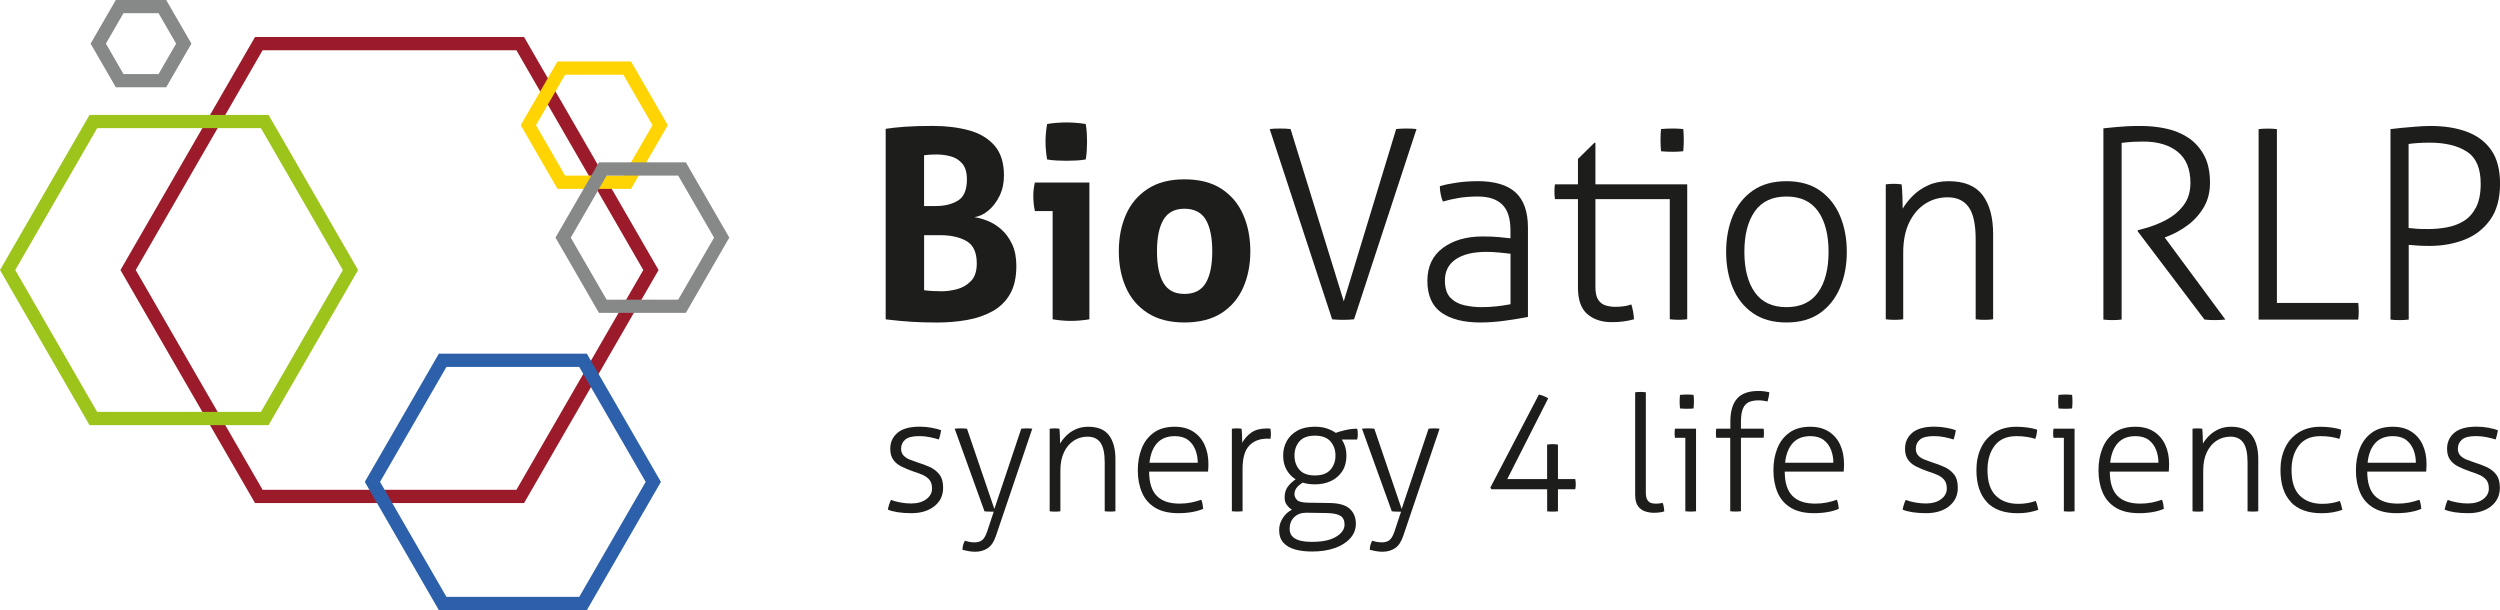
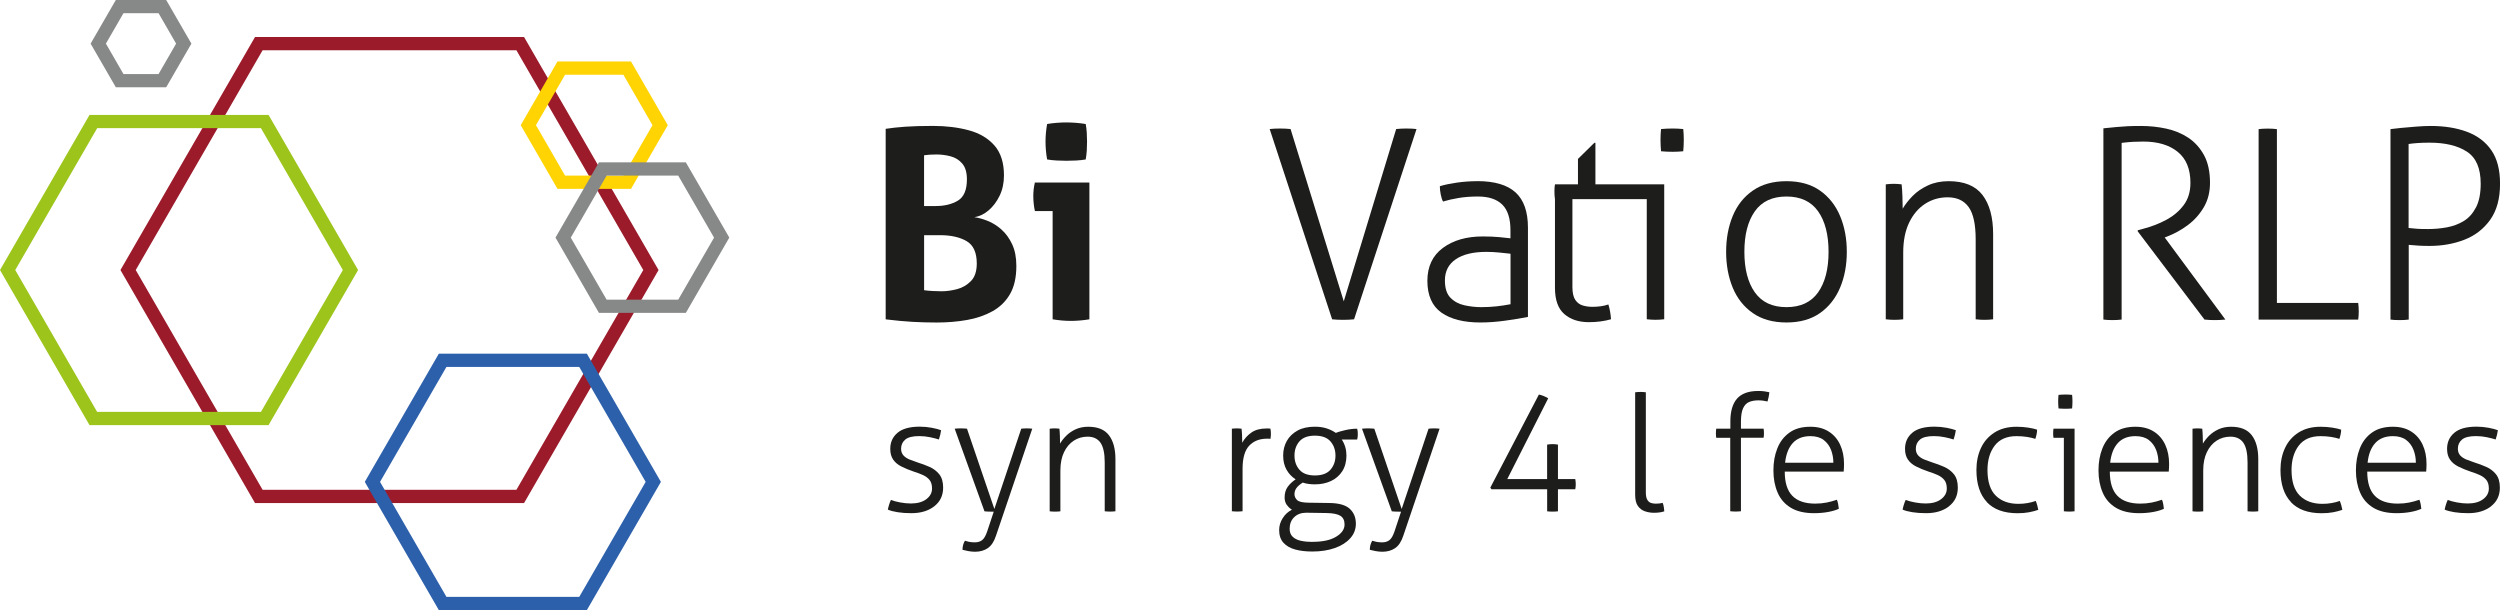
<svg xmlns="http://www.w3.org/2000/svg" id="Ebene_2" data-name="Ebene 2" viewBox="0 0 567.25 138.43" preserveAspectRatio="xMinYMid meet">
  <defs>
    <style>
      .cls-1 {
        fill: #ffd402;
      }

      .cls-2 {
        fill: #9b1b2b;
      }

      .cls-3 {
        fill: #9cc41b;
      }

      .cls-4 {
        fill: #1d1d1b;
      }

      .cls-5 {
        fill: #878888;
      }

      .cls-6 {
        fill: #2d60ab;
      }
    </style>
  </defs>
  <g id="Ebene_1-2" data-name="Ebene 1">
    <path class="cls-5" d="M37.71,19.8h-11.43l-5.72-9.9L26.28,0h11.43l5.72,9.9-5.72,9.9Zm-9.7-3h7.97l3.98-6.9-3.98-6.9h-7.97l-3.98,6.9,3.98,6.9Z" />
    <path class="cls-2" d="M118.9,114.14H57.86L27.33,61.27,57.86,8.4h61.05l30.52,52.87-30.52,52.87Zm-59.31-3h57.58l28.79-49.87L117.17,11.4H59.59L30.8,61.27l28.79,49.87Z" />
    <path class="cls-3" d="M60.94,96.46H20.31L0,61.27,20.31,26.08H60.94l20.31,35.19-20.31,35.19Zm-38.9-3H59.21l18.58-32.19L59.21,29.08H22.05L3.46,61.27l18.58,32.19Z" />
    <path class="cls-1" d="M143.18,42.85h-16.69l-8.34-14.45,8.34-14.45h16.69l8.34,14.45-8.34,14.45Zm-14.96-3h13.22l6.61-11.45-6.61-11.45h-13.22l-6.61,11.45,6.61,11.45Z" />
    <path class="cls-6" d="M133.16,138.43h-33.59l-16.8-29.09,16.8-29.09h33.59l16.8,29.09-16.8,29.09Zm-31.86-3h30.13l15.07-26.09-15.07-26.09h-30.13l-15.07,26.09,15.07,26.09Z" />
    <path class="cls-5" d="M155.62,70.99h-19.72l-9.86-17.08,9.86-17.07h19.72l9.86,17.07-9.86,17.08Zm-17.98-3h16.25l8.13-14.07-8.13-14.07h-16.25l-8.13,14.07,8.13,14.07Z" />
    <path class="cls-4" d="M227.23,52.07c-.98-.86-2.02-1.51-3.12-1.95-1.1-.44-2.11-.72-3.03-.84,1.12-.16,2.19-.67,3.21-1.53,1.02-.86,1.86-1.97,2.52-3.33,.66-1.36,.99-2.9,.99-4.62,0-2.88-.72-5.14-2.16-6.79-1.44-1.64-3.38-2.79-5.83-3.45-2.44-.66-5.14-.99-8.11-.99-2.52,0-4.62,.06-6.3,.18-1.68,.12-3.16,.28-4.44,.48v43.23c2.28,.28,4.32,.47,6.12,.57,1.8,.1,3.62,.15,5.46,.15,2.4,0,4.68-.19,6.85-.57,2.16-.38,4.09-1.04,5.79-1.98,1.7-.94,3.03-2.24,3.99-3.9,.96-1.66,1.44-3.79,1.44-6.4,0-1.92-.32-3.56-.96-4.92-.64-1.36-1.45-2.47-2.43-3.33Zm-17.56-16.84c.8-.12,1.74-.18,2.82-.18s2.15,.14,3.21,.42c1.06,.28,1.94,.83,2.64,1.65,.7,.82,1.05,2.01,1.05,3.57,0,2.4-.68,4.01-2.04,4.83-1.36,.82-3.04,1.23-5.04,1.23h-2.64v-11.53Zm10.63,28.55c-.88,.9-1.93,1.51-3.15,1.83-1.22,.32-2.39,.48-3.51,.48-.6,0-1.27-.02-2.01-.06-.74-.04-1.39-.1-1.95-.18v-12.49h3.6c2.48,0,4.49,.45,6.04,1.35,1.54,.9,2.31,2.59,2.31,5.07,0,1.76-.44,3.09-1.32,3.99Z" />
    <path class="cls-4" d="M239.81,36.42c.8,.04,1.52,.06,2.16,.06,.68,0,1.41-.02,2.19-.06,.78-.04,1.51-.12,2.19-.24,.12-.68,.2-1.36,.24-2.04,.04-.68,.06-1.34,.06-1.98,0-.68-.02-1.35-.06-2.01-.04-.66-.12-1.33-.24-2.01-.68-.12-1.42-.21-2.22-.27-.8-.06-1.54-.09-2.22-.09-.64,0-1.35,.03-2.13,.09s-1.51,.15-2.19,.27c-.24,1.36-.36,2.7-.36,4.02s.12,2.62,.36,4.02c.68,.12,1.42,.2,2.22,.24Z" />
    <path class="cls-4" d="M234.46,44.59c0,.52,.03,1.07,.09,1.65,.06,.58,.15,1.13,.27,1.65h4.02v24.56c1.44,.24,2.82,.36,4.14,.36s2.76-.12,4.2-.36v-31.04h-12.37c-.24,1-.36,2.06-.36,3.18Z" />
-     <path class="cls-4" d="M277.16,42.85c-2.2-1.44-5-2.16-8.41-2.16s-6.09,.72-8.32,2.16c-2.22,1.44-3.87,3.39-4.95,5.85s-1.62,5.23-1.62,8.32,.54,5.79,1.62,8.23c1.08,2.44,2.73,4.37,4.95,5.79,2.22,1.42,4.99,2.13,8.32,2.13s6.2-.71,8.41-2.13c2.2-1.42,3.84-3.35,4.92-5.79,1.08-2.44,1.62-5.18,1.62-8.23s-.54-5.85-1.62-8.32c-1.08-2.46-2.72-4.41-4.92-5.85Zm-3.57,21.35c-.98,1.66-2.59,2.49-4.83,2.49s-3.79-.83-4.77-2.49c-.98-1.66-1.47-4.05-1.47-7.18s.49-5.51,1.47-7.17c.98-1.66,2.57-2.49,4.77-2.49s3.85,.83,4.83,2.49c.98,1.66,1.47,4.05,1.47,7.17s-.49,5.52-1.47,7.18Z" />
    <path class="cls-4" d="M317.9,29.19c-.42,.02-.79,.05-1.11,.09l-11.89,39.09-12.07-39.09c-.72-.08-1.52-.12-2.4-.12s-1.7,.04-2.34,.12l14.17,43.17c.72,.08,1.54,.12,2.46,.12,.36,0,.8-.01,1.32-.03,.52-.02,.92-.05,1.2-.09l14.17-43.17c-.64-.08-1.42-.12-2.34-.12-.36,0-.75,.01-1.17,.03Z" />
    <path class="cls-4" d="M335.22,41.11c-1.6,0-3.16,.11-4.68,.33-1.52,.22-2.8,.49-3.84,.81,0,.6,.07,1.24,.21,1.92,.14,.68,.31,1.2,.51,1.56,1.04-.32,2.22-.59,3.54-.81,1.32-.22,2.78-.33,4.38-.33,2.44,0,4.28,.61,5.52,1.83,1.24,1.22,1.86,3.15,1.86,5.79v1.86c-.68-.08-1.54-.17-2.58-.27-1.04-.1-2.28-.15-3.72-.15-3.68,0-6.7,.87-9.04,2.61s-3.51,4.23-3.51,7.48,1.07,5.72,3.21,7.21,5.07,2.22,8.8,2.22c1.8,0,3.7-.14,5.71-.42,2-.28,3.7-.56,5.1-.84v-20.24c0-3.64-.94-6.31-2.82-8.02-1.88-1.7-4.76-2.55-8.65-2.55Zm7.51,27.92c-1.04,.2-2.1,.36-3.18,.48s-2.24,.18-3.48,.18-2.5-.14-3.78-.42c-1.28-.28-2.34-.85-3.18-1.71-.84-.86-1.26-2.17-1.26-3.93,0-2.08,.82-3.68,2.46-4.8,1.64-1.12,3.96-1.68,6.97-1.68,.92,0,1.89,.05,2.91,.15,1.02,.1,1.87,.19,2.55,.27v11.47Z" />
    <path class="cls-4" d="M376.89,34.32c.36,.04,.8,.07,1.32,.09,.52,.02,.96,.03,1.32,.03,.32,0,.72,0,1.2-.03,.48-.02,.88-.05,1.2-.09,.04-.36,.07-.8,.09-1.32,.02-.52,.03-.96,.03-1.32,0-.32-.01-.72-.03-1.2-.02-.48-.05-.88-.09-1.2-.32-.04-.72-.07-1.2-.09-.48-.02-.88-.03-1.2-.03-.36,0-.8,.01-1.32,.03-.52,.02-.96,.05-1.32,.09-.04,.32-.07,.72-.09,1.2-.02,.48-.03,.88-.03,1.2,0,.36,0,.8,.03,1.32,.02,.52,.05,.96,.09,1.32Z" />
-     <path class="cls-4" d="M375.03,41.83h-13.03v-9.43h-.24l-3.72,3.66v5.76h-5.22c-.04,.2-.07,.44-.09,.72s-.03,.58-.03,.9,0,.64,.03,.96,.05,.58,.09,.78h5.22v20.12c0,2.76,.71,4.75,2.13,5.97,1.42,1.22,3.27,1.83,5.55,1.83,1.84,0,3.52-.22,5.04-.66-.04-.6-.11-1.18-.21-1.74s-.23-1.1-.39-1.62c-1,.36-2.22,.54-3.66,.54-.72,0-1.43-.1-2.13-.3-.7-.2-1.27-.62-1.71-1.26-.44-.64-.66-1.62-.66-2.94v-19.94h16.87v27.26c.24,.04,.58,.07,1.02,.09,.44,.02,.76,.03,.96,.03,.24,0,.57-.01,.99-.03,.42-.02,.75-.05,.99-.09v-30.62h-7.81Z" />
+     <path class="cls-4" d="M375.03,41.83h-13.03v-9.43h-.24l-3.72,3.66v5.76h-5.22c-.04,.2-.07,.44-.09,.72s-.03,.58-.03,.9,0,.64,.03,.96,.05,.58,.09,.78v20.12c0,2.76,.71,4.75,2.13,5.97,1.42,1.22,3.27,1.83,5.55,1.83,1.84,0,3.52-.22,5.04-.66-.04-.6-.11-1.18-.21-1.74s-.23-1.1-.39-1.62c-1,.36-2.22,.54-3.66,.54-.72,0-1.43-.1-2.13-.3-.7-.2-1.27-.62-1.71-1.26-.44-.64-.66-1.62-.66-2.94v-19.94h16.87v27.26c.24,.04,.58,.07,1.02,.09,.44,.02,.76,.03,.96,.03,.24,0,.57-.01,.99-.03,.42-.02,.75-.05,.99-.09v-30.62h-7.81Z" />
    <path class="cls-4" d="M412.95,43.24c-2.02-1.42-4.55-2.13-7.6-2.13s-5.58,.71-7.63,2.13-3.56,3.34-4.56,5.76c-1,2.42-1.5,5.13-1.5,8.14s.5,5.71,1.5,8.14c1,2.42,2.52,4.34,4.56,5.76,2.04,1.42,4.58,2.13,7.63,2.13s5.57-.71,7.6-2.13c2.02-1.42,3.54-3.34,4.56-5.76,1.02-2.42,1.53-5.13,1.53-8.14s-.51-5.71-1.53-8.14c-1.02-2.42-2.54-4.34-4.56-5.76Zm-.42,23.09c-1.58,2.24-3.97,3.36-7.18,3.36s-5.59-1.12-7.18-3.36c-1.58-2.24-2.37-5.3-2.37-9.19s.79-6.94,2.37-9.19c1.58-2.24,3.97-3.36,7.18-3.36s5.59,1.12,7.18,3.36c1.58,2.24,2.37,5.3,2.37,9.19s-.79,6.95-2.37,9.19Z" />
    <path class="cls-4" d="M442.16,41.11c-1.76,0-3.33,.32-4.71,.96-1.38,.64-2.54,1.44-3.48,2.4-.94,.96-1.69,1.92-2.25,2.88,0-.8-.02-1.74-.06-2.82-.04-1.08-.1-1.98-.18-2.7-.32-.04-.62-.07-.9-.09-.28-.02-.58-.03-.9-.03-.28,0-.57,.01-.87,.03-.3,.02-.61,.05-.93,.09v30.62c.24,.04,.58,.07,1.02,.09,.44,.02,.76,.03,.96,.03,.24,0,.57-.01,.99-.03,.42-.02,.75-.05,.99-.09v-15.13c0-2.68,.45-4.95,1.35-6.82,.9-1.86,2.11-3.28,3.63-4.26,1.52-.98,3.22-1.47,5.1-1.47,2.12,0,3.71,.74,4.77,2.22,1.06,1.48,1.59,3.92,1.59,7.33v18.13c.24,.04,.58,.07,1.02,.09,.44,.02,.76,.03,.96,.03,.24,0,.57-.01,.99-.03,.42-.02,.75-.05,.99-.09v-19.33c0-3.8-.8-6.76-2.4-8.86-1.6-2.1-4.16-3.15-7.69-3.15Z" />
    <g>
      <path class="cls-4" d="M211.99,114.88c-1.35,1.04-3.07,1.56-5.18,1.56-1.18,0-2.22-.07-3.14-.22-.92-.15-1.66-.34-2.22-.59,.07-.37,.17-.73,.28-1.1s.25-.73,.42-1.1c.54,.22,1.24,.41,2.09,.57,.86,.16,1.68,.24,2.46,.24,1.47,0,2.63-.33,3.49-.98,.86-.65,1.29-1.45,1.29-2.41,0-.83-.19-1.48-.57-1.95-.38-.46-.88-.84-1.51-1.12-.62-.28-1.29-.53-2-.75-1.08-.37-2.02-.75-2.83-1.16-.81-.4-1.44-.92-1.89-1.56-.45-.64-.68-1.46-.68-2.46,0-1.5,.54-2.71,1.64-3.64,1.09-.93,2.77-1.4,5.05-1.4,.96,0,1.88,.09,2.77,.26,.9,.17,1.59,.36,2.08,.55-.05,.34-.12,.69-.2,1.05-.08,.35-.19,.7-.31,1.05-.51-.17-1.17-.34-1.97-.51-.79-.17-1.62-.26-2.48-.26-1.49,0-2.55,.26-3.18,.79-.62,.53-.94,1.22-.94,2.08,0,.61,.18,1.11,.53,1.51,.35,.39,.83,.7,1.41,.94,.59,.23,1.21,.46,1.87,.68,.88,.27,1.76,.6,2.65,.99,.88,.39,1.62,.95,2.2,1.67s.88,1.73,.88,3.03c0,1.79-.68,3.2-2.02,4.24Z" />
      <path class="cls-4" d="M216.62,97.27c.39-.05,.86-.07,1.4-.07,.2,0,.44,0,.73,.02,.29,.01,.51,.03,.66,.05l6.21,18.22,6.1-18.22c.15-.02,.34-.04,.59-.05,.24-.01,.46-.02,.66-.02s.42,0,.66,.02c.24,.01,.44,.03,.59,.05l-8.23,24.28c-.44,1.35-1.07,2.29-1.87,2.83s-1.76,.81-2.87,.81c-.51,0-1.03-.05-1.56-.15-.53-.1-.96-.2-1.3-.29,0-.76,.18-1.44,.55-2.06,.2,.07,.49,.15,.88,.24,.39,.08,.83,.13,1.32,.13,.71,0,1.28-.17,1.71-.51s.8-.98,1.12-1.91l1.51-4.55h-.7c-.54,0-1-.03-1.4-.07l-6.76-18.74Z" />
      <path class="cls-4" d="M238.18,97.27c.2-.02,.38-.04,.57-.05,.18-.01,.36-.02,.53-.02,.2,0,.38,0,.55,.02,.17,.01,.35,.03,.55,.05,.05,.44,.09,.99,.11,1.65s.04,1.24,.04,1.73c.34-.59,.8-1.18,1.38-1.76,.58-.59,1.29-1.08,2.13-1.47,.85-.39,1.8-.59,2.88-.59,2.16,0,3.72,.64,4.7,1.93,.98,1.28,1.47,3.09,1.47,5.42v11.83c-.15,.02-.35,.04-.61,.05-.26,.01-.46,.02-.61,.02-.12,0-.32,0-.59-.02-.27-.01-.48-.03-.62-.05v-11.09c0-2.08-.33-3.58-.97-4.48-.65-.91-1.62-1.36-2.92-1.36-1.15,0-2.19,.3-3.12,.9-.93,.6-1.67,1.47-2.22,2.61s-.83,2.53-.83,4.17v9.26c-.15,.02-.35,.04-.61,.05-.26,.01-.46,.02-.61,.02-.12,0-.32,0-.59-.02-.27-.01-.48-.03-.62-.05v-18.74Z" />
-       <path class="cls-4" d="M259.05,101.75c.59-1.5,1.5-2.69,2.74-3.58,1.24-.9,2.82-1.34,4.76-1.34,1.64,0,3.03,.36,4.17,1.09,1.14,.72,2,1.72,2.59,2.99s.88,2.73,.88,4.37c0,.22,0,.5-.02,.84-.01,.34-.03,.64-.06,.88h-13.37c0,2.5,.58,4.34,1.73,5.51,1.15,1.18,2.88,1.76,5.18,1.76,.93,0,1.79-.08,2.59-.24,.8-.16,1.57-.37,2.33-.64,.12,.27,.22,.6,.29,.99s.12,.75,.15,1.07c-.71,.32-1.54,.56-2.5,.73-.96,.17-2,.26-3.12,.26-2.16,0-3.91-.41-5.27-1.23-1.36-.82-2.36-1.96-2.99-3.43-.64-1.47-.96-3.15-.96-5.03s.29-3.5,.88-4.99Zm12.18,.31c-.36-.92-.91-1.66-1.67-2.24-.76-.57-1.76-.86-3.01-.86-1.71,0-3.05,.53-4,1.58s-1.53,2.54-1.73,4.45h10.95c0-1.03-.18-2-.53-2.92Z" />
      <path class="cls-4" d="M279.51,97.27c.2-.02,.38-.04,.57-.05,.18-.01,.36-.02,.53-.02,.2,0,.38,0,.55,.02,.17,.01,.35,.03,.55,.05,.05,.44,.09,.96,.11,1.56,.02,.6,.04,1.14,.04,1.63,.49-.91,1.18-1.67,2.06-2.3s2.04-.94,3.49-.94h.39c.13,0,.29,.01,.46,.04,.07,.39,.11,.79,.11,1.18s-.04,.77-.11,1.14c-.2-.03-.35-.04-.46-.04h-.35c-1.66,0-3,.53-4,1.58-1,1.05-1.51,2.8-1.51,5.25v9.63c-.15,.02-.35,.04-.61,.05-.26,.01-.46,.02-.61,.02-.12,0-.32,0-.59-.02-.27-.01-.48-.03-.62-.05v-18.74Z" />
      <path class="cls-4" d="M291.96,114.55c-.32-.45-.48-1.01-.48-1.67,0-.96,.23-1.75,.68-2.39,.45-.64,1.06-1.21,1.82-1.73-.86-.54-1.54-1.26-2.06-2.17-.51-.9-.77-1.98-.77-3.23s.28-2.33,.83-3.31c.55-.98,1.36-1.76,2.42-2.35s2.38-.88,3.95-.88c1,0,1.9,.13,2.68,.39s1.47,.59,2.06,1.01c.49-.2,1.2-.4,2.13-.62,.93-.22,1.84-.33,2.72-.33,.1,.32,.15,.72,.15,1.21,0,.51-.05,.93-.15,1.25h-3.49c.71,1.08,1.06,2.29,1.06,3.64s-.32,2.58-.95,3.56c-.64,.98-1.5,1.72-2.57,2.22-1.08,.5-2.29,.75-3.64,.75-1.03,0-1.95-.13-2.76-.4-.69,.44-1.17,.86-1.45,1.27s-.42,.86-.42,1.38c0,.47,.19,.89,.57,1.29s1.24,.6,2.59,.62l4.78,.07c2.16,.03,3.69,.47,4.61,1.32,.92,.86,1.38,1.98,1.38,3.38,0,1.25-.42,2.35-1.27,3.3s-2.01,1.7-3.51,2.22c-1.49,.53-3.2,.79-5.11,.79-1.47,0-2.77-.15-3.89-.46-1.13-.31-2.01-.82-2.66-1.54-.65-.72-.97-1.68-.97-2.89,0-.93,.27-1.82,.81-2.68,.54-.86,1.24-1.5,2.09-1.91-.46-.29-.86-.67-1.17-1.12Zm5.88,8.39c2.28,0,4.05-.38,5.33-1.16s1.91-1.7,1.91-2.77c0-.93-.32-1.59-.96-1.98-.64-.39-1.68-.6-3.12-.62l-4.41-.07h-.22c-1.13,0-2.03,.34-2.72,1.01s-1.03,1.55-1.03,2.63c0,.79,.24,1.4,.72,1.84s1.11,.74,1.89,.9c.78,.16,1.65,.24,2.61,.24Zm4.04-22.79c-.76-.87-1.93-1.3-3.53-1.3s-2.76,.44-3.51,1.3c-.75,.87-1.12,1.94-1.12,3.22s.37,2.34,1.12,3.21,1.92,1.3,3.51,1.3,2.77-.43,3.53-1.3,1.14-1.94,1.14-3.21-.38-2.35-1.14-3.22Z" />
      <path class="cls-4" d="M309.04,97.27c.39-.05,.86-.07,1.4-.07,.2,0,.44,0,.73,.02,.29,.01,.51,.03,.66,.05l6.21,18.22,6.1-18.22c.15-.02,.34-.04,.59-.05,.24-.01,.46-.02,.66-.02s.42,0,.66,.02c.24,.01,.44,.03,.59,.05l-8.23,24.28c-.44,1.35-1.07,2.29-1.87,2.83s-1.76,.81-2.87,.81c-.51,0-1.03-.05-1.56-.15-.53-.1-.96-.2-1.3-.29,0-.76,.18-1.44,.55-2.06,.2,.07,.49,.15,.88,.24,.39,.08,.83,.13,1.32,.13,.71,0,1.28-.17,1.71-.51s.8-.98,1.12-1.91l1.51-4.55h-.7c-.54,0-1-.03-1.4-.07l-6.76-18.74Z" />
      <path class="cls-4" d="M349.16,89.52c.64,.12,1.35,.4,2.13,.85l-9.29,18.33h9.04v-7.82c.44-.07,.86-.11,1.25-.11,.42,0,.82,.04,1.21,.11v7.82h3.93c.07,.39,.11,.79,.11,1.18s-.04,.77-.11,1.14h-3.93v5c-.17,.02-.37,.04-.6,.05-.23,.01-.45,.02-.64,.02s-.41,0-.64-.02c-.23-.01-.42-.03-.57-.05v-5h-12.64l-.26-.37,11.02-21.12Z" />
      <path class="cls-4" d="M371.02,89.01c.15-.03,.35-.04,.6-.06,.26-.01,.46-.02,.61-.02,.12,0,.32,0,.59,.02,.27,.01,.48,.03,.62,.06v22.66c0,.83,.12,1.43,.37,1.8s.55,.59,.9,.68c.35,.09,.68,.13,.97,.13,.61,0,1.14-.06,1.58-.18,.12,.29,.21,.61,.26,.96,.05,.34,.08,.66,.11,.96-.34,.12-.73,.21-1.16,.26-.43,.05-.83,.07-1.19,.07-.69,0-1.36-.11-2.02-.33s-1.2-.62-1.62-1.21c-.42-.59-.62-1.44-.62-2.57v-23.22Z" />
-       <path class="cls-4" d="M382.4,99.33h-2.35c-.03-.12-.04-.27-.06-.44-.01-.17-.02-.35-.02-.55s0-.39,.02-.59c.01-.2,.03-.35,.06-.48h4.78v18.74c-.15,.02-.35,.04-.61,.05-.26,.01-.46,.02-.61,.02-.12,0-.32,0-.59-.02-.27-.01-.48-.03-.62-.05v-16.68Zm-1.27-7.46c-.01-.32-.02-.59-.02-.81,0-.2,0-.44,.02-.73,.01-.29,.03-.54,.06-.73,.22-.03,.49-.04,.81-.06,.32-.01,.59-.02,.81-.02,.2,0,.44,0,.73,.02,.29,.01,.54,.03,.73,.06,.02,.2,.04,.44,.06,.73s.02,.54,.02,.73c0,.22,0,.49-.02,.81-.01,.32-.03,.59-.06,.81-.2,.02-.44,.04-.73,.05s-.54,.02-.73,.02c-.22,0-.49,0-.81-.02s-.59-.03-.81-.05c-.03-.22-.04-.49-.06-.81Z" />
      <path class="cls-4" d="M392.62,99.33h-3.2c-.03-.12-.04-.27-.06-.44-.01-.17-.02-.35-.02-.55s0-.39,.02-.59c.01-.2,.03-.35,.06-.48h3.2v-1.65c0-2.3,.51-4.03,1.52-5.18,1.02-1.15,2.63-1.73,4.83-1.73,.51,0,.99,.03,1.41,.09,.43,.06,.79,.13,1.08,.2-.05,.46-.1,.85-.17,1.14s-.14,.61-.24,.96c-.22-.05-.51-.1-.88-.17-.37-.06-.76-.09-1.18-.09-.83,0-1.54,.13-2.13,.38s-1.04,.73-1.36,1.43c-.32,.7-.48,1.72-.48,3.07v1.54h5.14c.02,.12,.04,.28,.06,.48,.01,.2,.02,.39,.02,.59s0,.38-.02,.55c-.01,.17-.03,.32-.06,.44h-5.14v16.68c-.15,.02-.35,.04-.61,.05-.26,.01-.46,.02-.61,.02-.12,0-.32,0-.59-.02-.27-.01-.48-.03-.62-.05v-16.68Z" />
      <path class="cls-4" d="M403.27,101.75c.59-1.5,1.5-2.69,2.74-3.58,1.24-.9,2.82-1.34,4.76-1.34,1.64,0,3.03,.36,4.17,1.09,1.14,.72,2,1.72,2.59,2.99s.88,2.73,.88,4.37c0,.22,0,.5-.02,.84-.01,.34-.03,.64-.06,.88h-13.37c0,2.5,.58,4.34,1.73,5.51,1.15,1.18,2.88,1.76,5.18,1.76,.93,0,1.79-.08,2.59-.24,.8-.16,1.57-.37,2.33-.64,.12,.27,.22,.6,.29,.99s.12,.75,.15,1.07c-.71,.32-1.54,.56-2.5,.73-.96,.17-2,.26-3.12,.26-2.16,0-3.91-.41-5.27-1.23-1.36-.82-2.36-1.96-2.99-3.43-.64-1.47-.96-3.15-.96-5.03s.29-3.5,.88-4.99Zm12.18,.31c-.36-.92-.91-1.66-1.67-2.24-.76-.57-1.76-.86-3.01-.86-1.71,0-3.05,.53-4,1.58s-1.53,2.54-1.73,4.45h10.95c0-1.03-.18-2-.53-2.92Z" />
      <path class="cls-4" d="M442.24,114.88c-1.35,1.04-3.07,1.56-5.18,1.56-1.18,0-2.22-.07-3.14-.22s-1.66-.34-2.22-.59c.07-.37,.17-.73,.28-1.1s.25-.73,.42-1.1c.54,.22,1.24,.41,2.09,.57,.86,.16,1.68,.24,2.46,.24,1.47,0,2.63-.33,3.49-.98,.86-.65,1.29-1.45,1.29-2.41,0-.83-.19-1.48-.57-1.95-.38-.46-.88-.84-1.51-1.12-.62-.28-1.29-.53-2-.75-1.08-.37-2.02-.75-2.83-1.16-.81-.4-1.44-.92-1.89-1.56-.45-.64-.68-1.46-.68-2.46,0-1.5,.54-2.71,1.63-3.64s2.77-1.4,5.05-1.4c.95,0,1.88,.09,2.77,.26,.89,.17,1.59,.36,2.08,.55-.05,.34-.12,.69-.2,1.05-.09,.35-.19,.7-.31,1.05-.51-.17-1.17-.34-1.97-.51s-1.62-.26-2.48-.26c-1.5,0-2.55,.26-3.18,.79-.62,.53-.94,1.22-.94,2.08,0,.61,.18,1.11,.53,1.51,.35,.39,.83,.7,1.41,.94,.59,.23,1.21,.46,1.87,.68,.88,.27,1.76,.6,2.64,.99,.88,.39,1.62,.95,2.2,1.67s.88,1.73,.88,3.03c0,1.79-.67,3.2-2.02,4.24Z" />
      <path class="cls-4" d="M450.84,113.93c-1.59-1.68-2.39-4.11-2.39-7.29,0-1.86,.34-3.52,1.03-4.99,.68-1.47,1.71-2.64,3.07-3.51,1.36-.87,3.03-1.31,5.01-1.31,.93,0,1.82,.07,2.66,.2,.85,.13,1.51,.29,2,.46,0,.32-.04,.69-.13,1.1-.09,.42-.18,.75-.28,.99-.49-.17-1.11-.32-1.86-.44-.75-.12-1.55-.18-2.41-.18-2.2,0-3.85,.72-4.94,2.15s-1.64,3.28-1.64,5.53c0,2.65,.63,4.59,1.89,5.83,1.26,1.24,2.97,1.85,5.12,1.85,.73,0,1.44-.06,2.11-.18,.67-.12,1.28-.28,1.82-.48,.12,.25,.24,.58,.35,.99s.19,.76,.24,1.03c-.61,.22-1.31,.4-2.09,.55-.78,.15-1.65,.22-2.61,.22-3.06,0-5.39-.84-6.98-2.52Z" />
      <path class="cls-4" d="M468.29,99.33h-2.35c-.03-.12-.04-.27-.06-.44-.01-.17-.02-.35-.02-.55s0-.39,.02-.59c.01-.2,.03-.35,.06-.48h4.78v18.74c-.15,.02-.35,.04-.61,.05-.26,.01-.46,.02-.61,.02-.12,0-.32,0-.59-.02-.27-.01-.48-.03-.62-.05v-16.68Zm-1.27-7.46c-.01-.32-.02-.59-.02-.81,0-.2,0-.44,.02-.73,.01-.29,.03-.54,.06-.73,.22-.03,.49-.04,.81-.06,.32-.01,.59-.02,.81-.02,.2,0,.44,0,.73,.02,.29,.01,.54,.03,.73,.06,.02,.2,.04,.44,.06,.73s.02,.54,.02,.73c0,.22,0,.49-.02,.81-.01,.32-.03,.59-.06,.81-.2,.02-.44,.04-.73,.05s-.54,.02-.73,.02c-.22,0-.49,0-.81-.02-.32-.01-.59-.03-.81-.05-.03-.22-.04-.49-.06-.81Z" />
      <path class="cls-4" d="M477.03,101.75c.59-1.5,1.5-2.69,2.74-3.58,1.24-.9,2.82-1.34,4.76-1.34,1.64,0,3.03,.36,4.17,1.09,1.14,.72,2,1.72,2.59,2.99s.88,2.73,.88,4.37c0,.22,0,.5-.02,.84-.01,.34-.03,.64-.06,.88h-13.37c0,2.5,.58,4.34,1.73,5.51,1.15,1.18,2.88,1.76,5.18,1.76,.93,0,1.79-.08,2.59-.24,.8-.16,1.57-.37,2.33-.64,.12,.27,.22,.6,.29,.99s.12,.75,.15,1.07c-.71,.32-1.54,.56-2.5,.73-.96,.17-2,.26-3.12,.26-2.16,0-3.91-.41-5.27-1.23-1.36-.82-2.36-1.96-2.99-3.43-.64-1.47-.96-3.15-.96-5.03s.29-3.5,.88-4.99Zm12.18,.31c-.36-.92-.91-1.66-1.67-2.24-.76-.57-1.76-.86-3.01-.86-1.71,0-3.05,.53-4,1.58s-1.53,2.54-1.73,4.45h10.95c0-1.03-.18-2-.53-2.92Z" />
      <path class="cls-4" d="M497.49,97.27c.2-.02,.38-.04,.57-.05,.18-.01,.36-.02,.53-.02,.2,0,.38,0,.55,.02,.17,.01,.35,.03,.55,.05,.05,.44,.09,.99,.11,1.65s.04,1.24,.04,1.73c.34-.59,.8-1.18,1.38-1.76s1.29-1.08,2.13-1.47c.85-.39,1.8-.59,2.88-.59,2.16,0,3.72,.64,4.7,1.93,.98,1.28,1.47,3.09,1.47,5.42v11.83c-.15,.02-.35,.04-.61,.05-.26,.01-.46,.02-.61,.02-.12,0-.32,0-.59-.02-.27-.01-.48-.03-.62-.05v-11.09c0-2.08-.33-3.58-.97-4.48-.65-.91-1.62-1.36-2.92-1.36-1.15,0-2.19,.3-3.12,.9-.93,.6-1.67,1.47-2.22,2.61s-.83,2.53-.83,4.17v9.26c-.15,.02-.35,.04-.61,.05-.26,.01-.46,.02-.61,.02-.12,0-.32,0-.59-.02-.27-.01-.48-.03-.62-.05v-18.74Z" />
      <path class="cls-4" d="M519.83,113.93c-1.59-1.68-2.39-4.11-2.39-7.29,0-1.86,.34-3.52,1.03-4.99,.68-1.47,1.71-2.64,3.07-3.51,1.36-.87,3.03-1.31,5.01-1.31,.93,0,1.82,.07,2.66,.2,.85,.13,1.51,.29,2,.46,0,.32-.04,.69-.13,1.1-.09,.42-.18,.75-.28,.99-.49-.17-1.11-.32-1.86-.44-.75-.12-1.55-.18-2.41-.18-2.2,0-3.85,.72-4.94,2.15s-1.64,3.28-1.64,5.53c0,2.65,.63,4.59,1.89,5.83,1.26,1.24,2.97,1.85,5.12,1.85,.73,0,1.44-.06,2.11-.18,.67-.12,1.28-.28,1.82-.48,.12,.25,.24,.58,.35,.99s.19,.76,.24,1.03c-.61,.22-1.31,.4-2.09,.55-.78,.15-1.65,.22-2.61,.22-3.06,0-5.39-.84-6.98-2.52Z" />
      <path class="cls-4" d="M535.44,101.75c.59-1.5,1.5-2.69,2.74-3.58,1.24-.9,2.82-1.34,4.76-1.34,1.64,0,3.03,.36,4.17,1.09,1.14,.72,2,1.72,2.59,2.99s.88,2.73,.88,4.37c0,.22,0,.5-.02,.84-.01,.34-.03,.64-.06,.88h-13.37c0,2.5,.58,4.34,1.73,5.51,1.15,1.18,2.88,1.76,5.18,1.76,.93,0,1.79-.08,2.59-.24,.8-.16,1.57-.37,2.33-.64,.12,.27,.22,.6,.29,.99s.12,.75,.15,1.07c-.71,.32-1.54,.56-2.5,.73-.96,.17-2,.26-3.12,.26-2.16,0-3.91-.41-5.27-1.23-1.36-.82-2.36-1.96-2.99-3.43-.64-1.47-.96-3.15-.96-5.03s.29-3.5,.88-4.99Zm12.18,.31c-.36-.92-.91-1.66-1.67-2.24-.76-.57-1.76-.86-3.01-.86-1.71,0-3.05,.53-4,1.58-.96,1.05-1.53,2.54-1.73,4.45h10.95c0-1.03-.18-2-.53-2.92Z" />
      <path class="cls-4" d="M565.23,114.88c-1.35,1.04-3.07,1.56-5.18,1.56-1.18,0-2.22-.07-3.14-.22s-1.66-.34-2.22-.59c.07-.37,.17-.73,.28-1.1s.25-.73,.42-1.1c.54,.22,1.24,.41,2.09,.57,.86,.16,1.68,.24,2.46,.24,1.47,0,2.63-.33,3.49-.98,.86-.65,1.29-1.45,1.29-2.41,0-.83-.19-1.48-.57-1.95-.38-.46-.88-.84-1.51-1.12-.62-.28-1.29-.53-2-.75-1.08-.37-2.02-.75-2.83-1.16s-1.44-.92-1.89-1.56c-.45-.64-.68-1.46-.68-2.46,0-1.5,.54-2.71,1.63-3.64s2.77-1.4,5.05-1.4c.95,0,1.88,.09,2.77,.26,.89,.17,1.59,.36,2.08,.55-.05,.34-.12,.69-.2,1.05-.09,.35-.19,.7-.31,1.05-.51-.17-1.17-.34-1.97-.51s-1.62-.26-2.48-.26c-1.5,0-2.55,.26-3.18,.79-.62,.53-.94,1.22-.94,2.08,0,.61,.18,1.11,.53,1.51,.35,.39,.83,.7,1.41,.94,.59,.23,1.21,.46,1.87,.68,.88,.27,1.76,.6,2.64,.99,.88,.39,1.62,.95,2.2,1.67s.88,1.73,.88,3.03c0,1.79-.67,3.2-2.02,4.24Z" />
    </g>
    <g>
      <path class="cls-4" d="M477.21,29.12c1.2-.12,2.21-.22,3.04-.3,.82-.08,1.65-.14,2.5-.18,.84-.04,1.86-.06,3.07-.06,1.92,0,3.82,.2,5.68,.6,1.86,.4,3.54,1.09,5.02,2.07,1.48,.98,2.67,2.31,3.58,3.97,.9,1.66,1.35,3.76,1.35,6.28,0,2.08-.47,3.93-1.41,5.53-.94,1.6-2.16,2.96-3.64,4.06-1.48,1.1-3.07,1.97-4.75,2.61l-.48,.18,13.77,18.63c-.4,.04-.8,.07-1.2,.09s-.8,.03-1.2,.03-.79,0-1.17-.03c-.38-.02-.77-.05-1.17-.09l-15.15-20.02v-.24l1.32-.36c1.84-.48,3.57-1.15,5.17-2.01,1.6-.86,2.92-1.97,3.94-3.34,1.02-1.36,1.53-3.04,1.53-5.05,0-3.13-.96-5.47-2.88-7.03-1.92-1.56-4.53-2.34-7.81-2.34-.84,0-1.62,.02-2.34,.06-.72,.04-1.58,.12-2.58,.24v40.09c-.28,.04-.62,.07-1.02,.09-.4,.02-.76,.03-1.08,.03-.36,0-.72,0-1.08-.03-.36-.02-.68-.05-.96-.09V29.12Z" />
      <path class="cls-4" d="M512.49,29.3c.24-.04,.55-.07,.93-.09,.38-.02,.77-.03,1.17-.03,.36,0,.72,.01,1.08,.03,.36,.02,.68,.05,.96,.09v39.43h18.45c.08,.64,.12,1.28,.12,1.92,0,.32,0,.65-.03,.99-.02,.34-.05,.63-.09,.87h-22.6V29.3Z" />
      <path class="cls-4" d="M542.37,29.3c.52-.08,1.31-.17,2.37-.27,1.06-.1,2.21-.2,3.46-.3,1.24-.1,2.34-.15,3.31-.15,3.13,0,5.87,.44,8.24,1.32,2.36,.88,4.21,2.27,5.53,4.18,1.32,1.9,1.98,4.44,1.98,7.6,0,3.37-.74,6.09-2.22,8.17-1.48,2.08-3.44,3.6-5.86,4.54-2.42,.94-5.06,1.41-7.9,1.41-.92,0-1.72-.02-2.4-.06-.68-.04-1.46-.1-2.34-.18v16.95c-.28,.04-.6,.07-.96,.09-.36,.02-.72,.03-1.08,.03-.4,0-.79,0-1.17-.03s-.69-.05-.93-.09V29.3Zm19.45,17.73c.7-1.36,1.05-3.15,1.05-5.35,0-3.49-1.04-5.91-3.13-7.27-2.08-1.36-4.91-2.04-8.48-2.04-1.04,0-1.96,.03-2.77,.09s-1.46,.13-1.98,.21v19.06c.8,.08,1.45,.14,1.95,.18,.5,.04,1.33,.06,2.49,.06,1.44,0,2.87-.13,4.27-.39,1.4-.26,2.68-.74,3.82-1.44,1.14-.7,2.06-1.73,2.77-3.1Z" />
    </g>
  </g>
</svg>